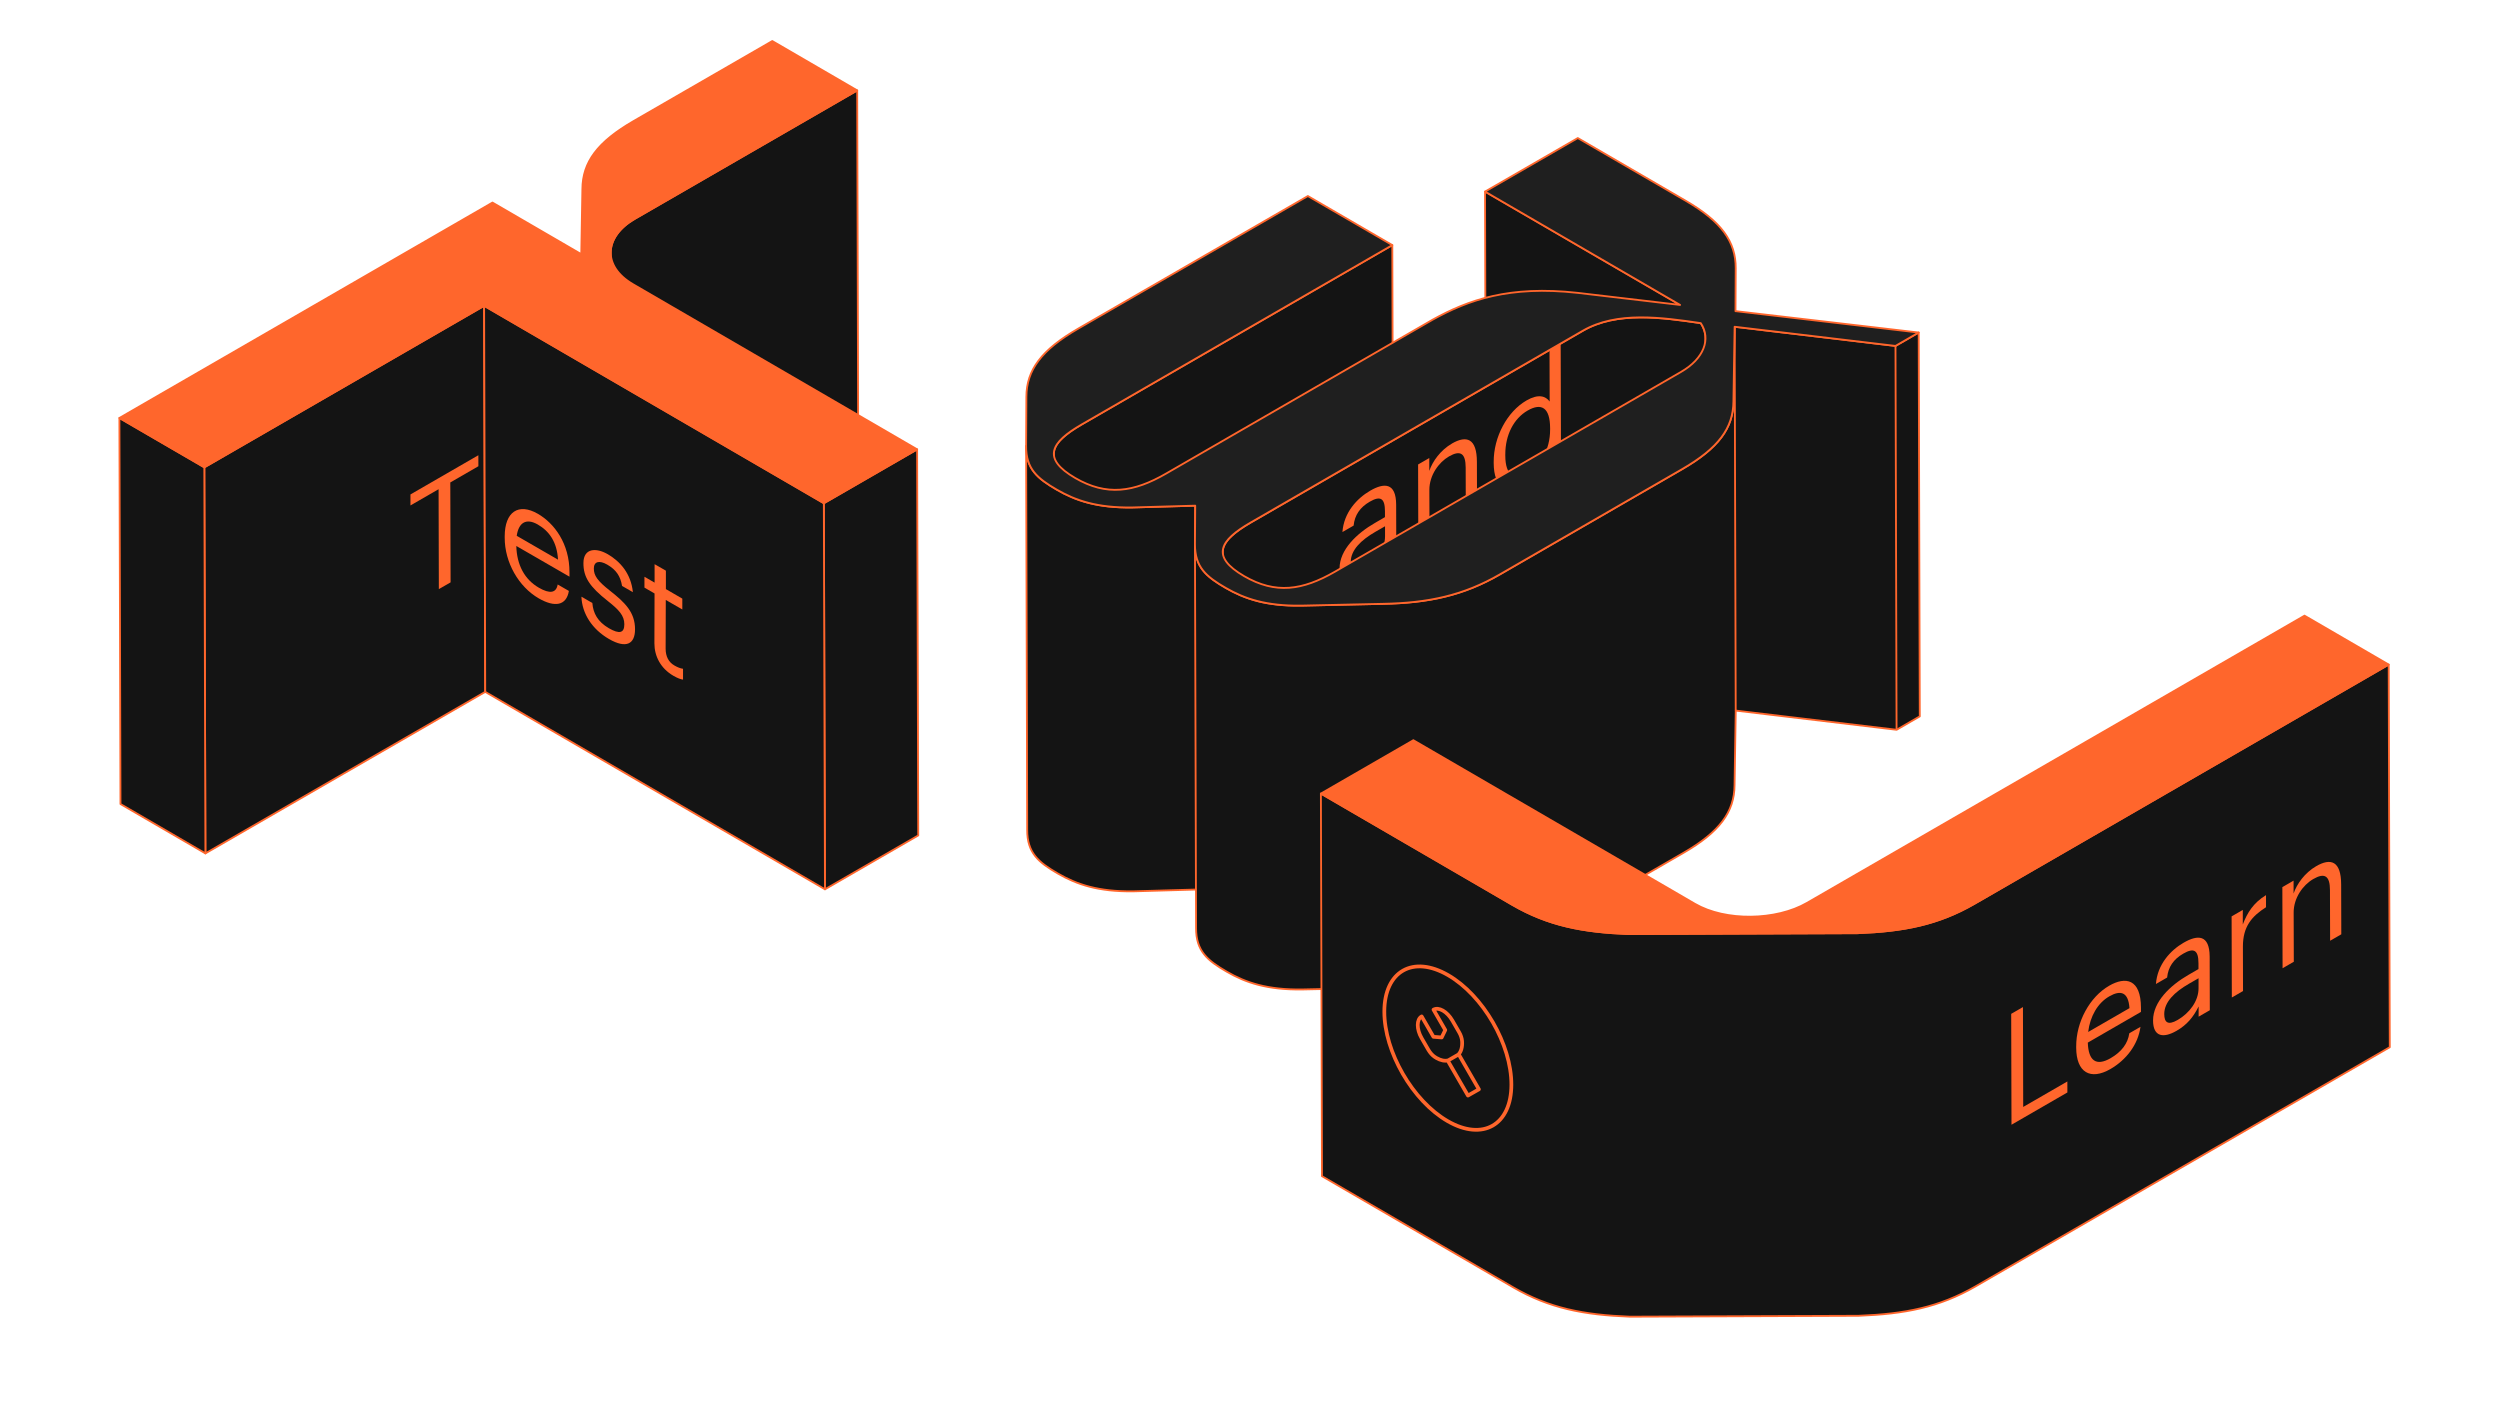
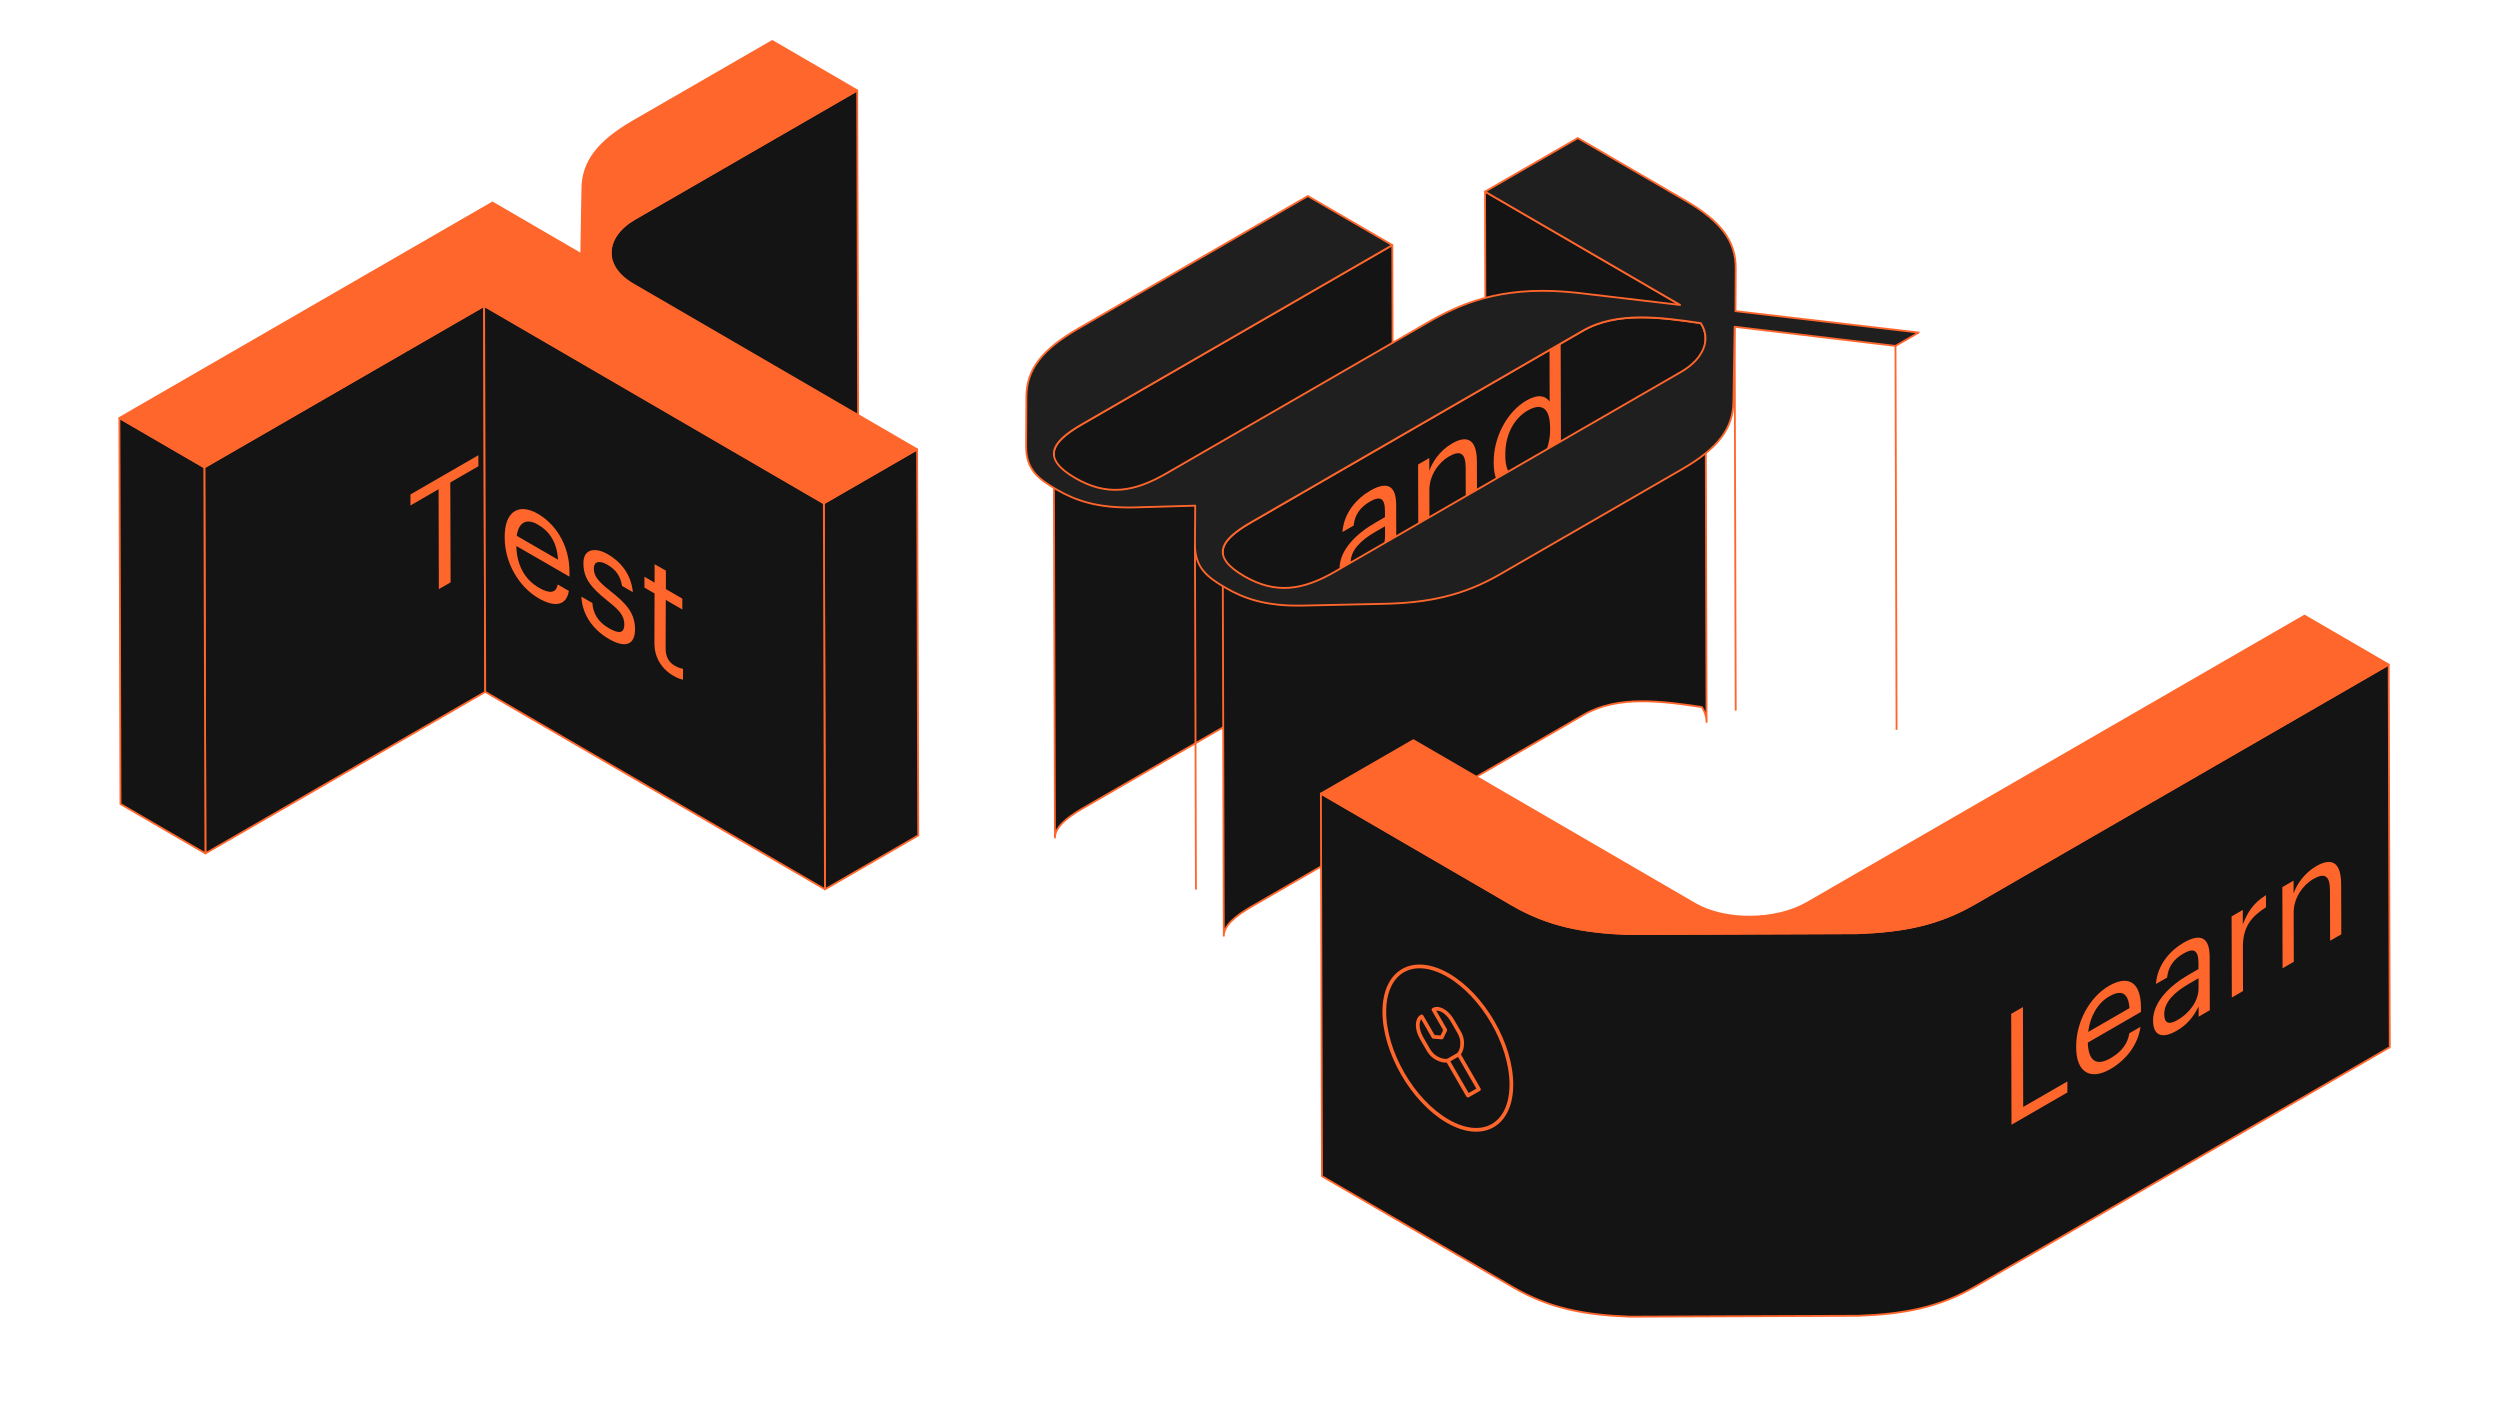
<svg xmlns="http://www.w3.org/2000/svg" width="670" height="380" viewBox="0 0 670 380" fill="none">
  <path d="M229.73 24.23L170.16 58.62C165.86 61.1 163.66 64.41 163.67 67.701L163.96 171.16C163.96 167.87 166.16 164.56 170.45 162.08L230.02 127.69L229.73 24.23Z" fill="#141414" stroke="#FF662C" stroke-width="0.5" stroke-linejoin="round" />
  <path d="M129.74 81.95L130.04 185.42L55.05 228.71L54.76 125.24L129.74 81.95Z" fill="#141414" stroke="#FF662C" stroke-width="0.5" stroke-linejoin="round" />
  <path d="M54.76 125.24L55.05 228.71L32.29 215.48L32 112.02L54.76 125.24Z" fill="#141414" stroke="#FF662C" stroke-width="0.5" stroke-linejoin="round" />
  <path d="M245.79 120.43L246.09 223.9L221.09 238.33L220.79 134.87L245.79 120.43Z" fill="#141414" stroke="#FF662C" stroke-width="0.5" stroke-linejoin="round" />
  <path d="M220.79 134.87L221.09 238.33L130.04 185.42L129.74 81.95L220.79 134.87Z" fill="#141414" stroke="#FF662C" stroke-width="0.5" stroke-linejoin="round" />
  <path d="M152.62 153.43V154.55L138.37 146.32C138.5 151.35 140.55 155.28 144.42 157.51C147.35 159.2 149.06 158.95 149.46 156.64L152.46 158.37C151.8 162.36 148.64 162.82 144.38 160.36C139.02 157.27 135.24 150.75 135.26 144.06V143.73C135.28 137.16 138.95 134.7 144.15 137.7C148.53 140.23 152.65 145.65 152.62 153.42V153.43ZM138.49 143.6L149.55 149.99C149.28 145.33 147.26 142.38 144.14 140.58C141.02 138.78 139 140.03 138.48 143.61" fill="#FF662C" />
  <path d="M162.79 148.47C166.19 150.43 169.11 153.7 169.61 158.7L166.71 157.03C166.28 154.41 165.13 152.7 162.74 151.32C160.57 150.07 159.15 150.5 159.15 152.37C159.15 154.24 160.08 155.66 163.55 158.37C167.45 161.46 170.2 164.05 170.19 168.66C170.18 172.61 167.82 173.91 163.22 171.26C158.7 168.65 155.99 164.46 155.82 159.91L158.75 161.6C158.96 164.31 160.15 166.61 163.19 168.37C166.05 170.02 167.32 169.63 167.32 167.3C167.32 164.97 165.85 163.41 162.92 161.1C158 157.22 156.34 154.68 156.36 150.89C156.37 146.85 159.81 146.76 162.78 148.48L162.79 148.47Z" fill="#FF662C" />
  <path d="M178.46 152.94V157.88L182.86 160.43V163.34L178.43 160.79L178.39 173.84C178.39 175.96 179.22 177.48 180.74 178.35C181.68 178.89 182.4 179.15 183.05 179.23V182.14C182.43 182.04 181.71 181.82 180.47 181.11C177.04 179.13 175.38 175.84 175.38 172.43L175.42 159.05L172.71 157.48V154.57L175.43 156.14V151.2L178.44 152.93L178.46 152.94Z" fill="#FF662C" />
  <path d="M128.2 122L128.21 124.95L120.68 129.3L120.76 156.07L117.61 157.88L117.54 131.11L110 135.46V132.51L128.2 122Z" fill="#FF662C" />
  <path d="M206.97 11L229.73 24.23L170.16 58.62C161.83 63.43 161.36 71.36 169.65 76.18L245.8 120.43L220.8 134.86L129.75 81.95L54.76 125.24L32 112.02L131.98 54.29L155.78 68.12L156.08 50.68C156.12 43.47 160.1 38.05 169.89 32.4L206.97 11Z" fill="#FF662C" stroke="#FF662C" stroke-width="0.5" stroke-linejoin="round" />
  <path d="M450.26 81.71L450.55 184.59L398.28 154.21L397.99 51.34L450.26 81.71Z" fill="#141414" stroke="#FF662C" stroke-width="0.5" stroke-linejoin="round" />
  <path d="M373.141 65.68L289.891 113.75C285.251 116.43 282.421 118.96 282.431 121.6L282.721 224.48C282.721 221.85 285.541 219.31 290.181 216.63L373.431 168.56L373.141 65.68Z" fill="#141414" stroke="#FF662C" stroke-width="0.5" stroke-linejoin="round" />
  <path d="M457.07 90.62C457.07 89.25 456.65 87.89 455.81 86.61C445.28 85.06 433.32 83.38 424.21 88.64L335.16 140.06C330.52 142.74 327.69 145.27 327.69 147.91L327.98 250.79C327.98 248.16 330.8 245.63 335.45 242.94L424.5 191.52C433.61 186.26 445.57 187.93 456.1 189.49C456.95 190.77 457.36 192.13 457.36 193.5L457.07 90.62Z" fill="#141414" stroke="#FF662C" stroke-width="0.5" stroke-linejoin="round" />
  <path d="M367.24 131.49C370.85 129.4 374.15 129.2 374.17 135.27L374.21 149.61L371.21 151.34V148.6C369.8 151.45 368.1 153.52 365.31 155.12C361.81 157.15 359.01 156.81 359 152.37C358.99 147.34 363.61 142.96 368.46 140.16L371.17 138.59V137.01C371.16 133.56 369.99 132.78 367.1 134.45C364.5 135.95 363.05 138.04 362.77 140.86L359.77 142.59C360.15 137.42 363.58 133.61 367.24 131.49ZM371.19 143.74V141.04L368.58 142.54C364.78 144.73 361.99 147.42 362 150.63C362 152.87 362.96 153.74 365.59 152.22C368.78 150.38 371.2 147.11 371.19 143.74Z" fill="#FF662C" />
  <path d="M389.13 118.86C393.04 116.6 395.8 117.47 395.81 123.78L395.85 137.13L392.84 138.87L392.8 125.28C392.79 121.46 391.37 120.57 388.33 122.32C385.55 123.93 383.06 127.4 383.07 131.31L383.11 144.49L380.11 146.22L380.05 124.48L383.05 122.75V126.2C383.92 123.66 386.02 120.66 389.13 118.87V118.86Z" fill="#FF662C" />
  <path d="M415.26 93.73L418.26 92L418.35 124.13L415.35 125.86V122.12C414.26 124.87 411.62 128.39 408.88 129.97C403.92 132.83 400.33 130.87 400.31 124.1V123.77C400.29 117.12 403.9 110.33 409.11 107.32C412.26 105.5 414.22 106.12 415.31 107.61L415.27 93.72L415.26 93.73ZM415.43 115.08V114.75C415.41 109.18 413.09 107.9 409.4 110.03C405.71 112.16 403.41 116.52 403.42 121.81V122.14C403.44 127.63 406.01 128.76 409.2 126.93C412.71 124.91 415.45 120.66 415.43 115.09" fill="#FF662C" />
-   <path d="M514.2 89.12L507.99 92.71L464.88 87.57L464.56 107.54C464.52 114.71 460.57 120.09 450.83 125.72L401.96 153.94C392.23 159.56 382.93 161.6 370.54 161.83L348.65 162.31C339.36 162.43 333.59 160.51 328.45 157.53C323.84 154.85 320.9 152.55 320.35 147.64L320.25 145.81L320.32 135.52L303.39 136C294.1 136.12 288.33 134.2 283.19 131.21C278.05 128.22 274.96 125.71 275 119.5L275.29 222.38C275.26 228.6 278.34 231.11 283.48 234.09C288.63 237.08 294.39 238.99 303.68 238.88L320.52 238.4L320.55 248.68C320.52 254.9 323.6 257.41 328.75 260.4C333.89 263.39 339.66 265.3 348.95 265.18L370.84 264.7C383.23 264.46 392.53 262.43 402.26 256.81L451.13 228.59C460.87 222.97 464.82 217.59 464.86 210.41L465.18 190.44L508.29 195.58L514.5 191.99L514.21 89.11L514.2 89.12Z" fill="#141414" stroke="#FF662C" stroke-width="0.5" stroke-linejoin="round" />
  <path d="M320.25 145.8L320.51 238.39" stroke="#FF662C" stroke-width="0.5" stroke-linejoin="round" />
  <path d="M464.88 87.57L465.17 190.44" stroke="#FF662C" stroke-width="0.5" stroke-linejoin="round" />
  <path d="M507.99 92.71L508.28 195.59" stroke="#FF662C" stroke-width="0.5" stroke-linejoin="round" />
  <path d="M465.11 83.38L514.2 89.12L507.99 92.71L464.88 87.57L464.56 107.54C464.52 114.71 460.57 120.09 450.83 125.72L401.96 153.94C392.23 159.56 382.93 161.6 370.54 161.83L348.65 162.31C339.36 162.43 333.59 160.51 328.45 157.53C323.31 154.55 320.22 152.03 320.25 145.81L320.32 135.52L303.39 136C294.1 136.12 288.33 134.2 283.19 131.21C278.05 128.22 274.96 125.71 275 119.5L275.07 106.34C275.11 99.17 279.07 93.78 289 88.05L350.51 52.54L373.14 65.69L289.89 113.76C281.61 118.54 279.11 122.85 288.16 128.11C296.6 133.01 303.82 131.94 312.53 126.91L383.98 85.66C393.5 80.39 404.46 76.45 422.83 78.49L450.26 81.72L397.99 51.35L422.85 37L451.66 53.74C461.33 59.36 465.22 64.74 465.17 71.92L465.11 83.4V83.38ZM450.56 99.64C456.57 96.17 458.66 90.91 455.81 86.6C445.28 85.05 433.32 83.37 424.21 88.63L335.16 140.05C326.88 144.83 324.37 149.14 333.42 154.4C341.86 159.3 349.08 158.23 357.79 153.2L450.57 99.64" fill="#1F1F1F" />
  <path d="M450.56 99.64C456.57 96.17 458.66 90.91 455.81 86.6C445.28 85.05 433.32 83.37 424.21 88.63L335.16 140.05C326.88 144.83 324.37 149.14 333.42 154.4C341.86 159.3 349.08 158.23 357.79 153.2L450.57 99.64M465.11 83.38L514.2 89.12L507.99 92.71L464.88 87.57L464.56 107.54C464.52 114.71 460.57 120.09 450.83 125.72L401.96 153.94C392.23 159.56 382.93 161.6 370.54 161.83L348.65 162.31C339.36 162.43 333.59 160.51 328.45 157.53C323.31 154.55 320.22 152.03 320.25 145.81L320.32 135.52L303.39 136C294.1 136.12 288.33 134.2 283.19 131.21C278.05 128.22 274.96 125.71 275 119.5L275.07 106.34C275.11 99.17 279.07 93.78 289 88.05L350.51 52.54L373.14 65.69L289.89 113.76C281.61 118.54 279.11 122.85 288.16 128.11C296.6 133.01 303.82 131.94 312.53 126.91L383.98 85.66C393.5 80.39 404.46 76.45 422.83 78.49L450.26 81.72L397.99 51.35L422.85 37L451.66 53.74C461.33 59.36 465.22 64.74 465.17 71.92L465.11 83.4V83.38Z" stroke="#FF662C" stroke-width="0.5" stroke-linejoin="round" />
  <path d="M640.17 178.11L529.12 242.23C519.42 247.83 510.15 249.62 497.81 250.09L436.5 250.33C424.15 249.85 414.9 248.07 405.26 242.47L354 212.68L354.29 315.22L405.55 345.01C415.19 350.61 424.44 352.4 436.79 352.87L498.1 352.63C510.45 352.16 519.71 350.37 529.41 344.77L640.46 280.65L640.17 178.11Z" fill="#141414" stroke="#FF662C" stroke-width="0.5" stroke-linejoin="round" />
  <path d="M390.94 282.57L396.35 291.94L393.41 293.61L388 284.25M388.08 261.33C397.48 266.76 405.08 279.92 405.05 290.72C405.02 301.52 397.37 305.89 387.97 300.46C378.57 295.03 370.97 281.87 371 271.07C371.03 260.27 378.68 255.91 388.08 261.33ZM390.83 282.63C391.59 281.87 391.95 280.59 391.84 279.03C391.78 278.28 391.51 277.44 391.07 276.68L389.24 273.51C388.54 272.3 387.63 271.37 386.71 270.84C385.79 270.31 384.88 270.19 384.18 270.59L387.33 276.05L386.37 278.04L384.16 277.86L381.01 272.4C379.61 273.19 379.6 275.8 380.99 278.21L382.82 281.38C383.27 282.14 383.85 282.8 384.48 283.23C384.64 283.34 384.81 283.45 384.97 283.54C386.11 284.2 387.22 284.42 388.13 284.18L390.83 282.63Z" stroke="#FF662C" stroke-linejoin="round" />
  <path d="M542.15 269.89L542.22 296.66L554.05 289.83L554.06 292.78L539.08 301.43L539 271.71L542.15 269.89Z" fill="#FF662C" />
  <path d="M573.78 270.07V271.19L559.53 279.42C559.69 284.28 561.76 285.83 565.63 283.6C568.56 281.91 570.26 279.68 570.65 276.92L573.65 275.19C573.01 279.92 569.87 284.03 565.6 286.5C560.25 289.59 556.44 287.46 556.42 280.77V280.43C556.4 273.86 560.04 267.18 565.25 264.18C569.63 261.65 573.76 262.3 573.78 270.08V270.07ZM559.63 276.57L570.7 270.18C570.4 265.86 568.36 265.25 565.26 267.04C562.16 268.83 560.13 272.41 559.63 276.57Z" fill="#FF662C" />
  <path d="M585.26 252.62C588.87 250.53 592.17 250.33 592.19 256.4L592.23 270.74L589.23 272.47V269.73C587.82 272.58 586.12 274.65 583.33 276.25C579.82 278.28 577.03 277.93 577.02 273.49C577.01 268.46 581.63 264.08 586.48 261.28L589.19 259.71V258.13C589.18 254.68 588.01 253.9 585.12 255.57C582.51 257.07 581.07 259.16 580.79 261.98L577.79 263.71C578.17 258.54 581.6 254.73 585.26 252.61V252.62ZM589.21 264.87V262.17L586.6 263.67C582.8 265.86 580.01 268.55 580.02 271.76C580.02 274 580.98 274.87 583.61 273.35C586.8 271.51 589.22 268.24 589.21 264.87Z" fill="#FF662C" />
  <path d="M607.29 239.9V243.14C603.5 245.54 601.09 248.31 601.1 253.67L601.13 265.6L598.13 267.33L598.07 245.59L601.07 243.86V247.76C602.27 244.62 603.89 241.98 607.29 239.89V239.9Z" fill="#FF662C" />
  <path d="M620.75 232.13C624.66 229.87 627.42 230.74 627.43 237.05L627.47 250.39L624.47 252.12L624.43 238.53C624.42 234.71 623 233.82 619.96 235.58C617.17 237.19 614.69 240.66 614.7 244.57L614.74 257.75L611.73 259.49L611.67 237.75L614.68 236.01V239.46C615.55 236.92 617.64 233.93 620.75 232.13Z" fill="#FF662C" />
  <path d="M378.77 198.37L454.23 242.22C462.43 246.99 476.02 246.75 484.27 241.98L617.61 165L640.17 178.11L529.12 242.23C519.42 247.83 510.15 249.62 497.81 250.09L436.5 250.33C424.15 249.85 414.9 248.07 405.26 242.47L354 212.68L378.78 198.38L378.77 198.37Z" fill="#FF662C" stroke="#FF662C" stroke-width="0.5" stroke-linejoin="round" />
</svg>